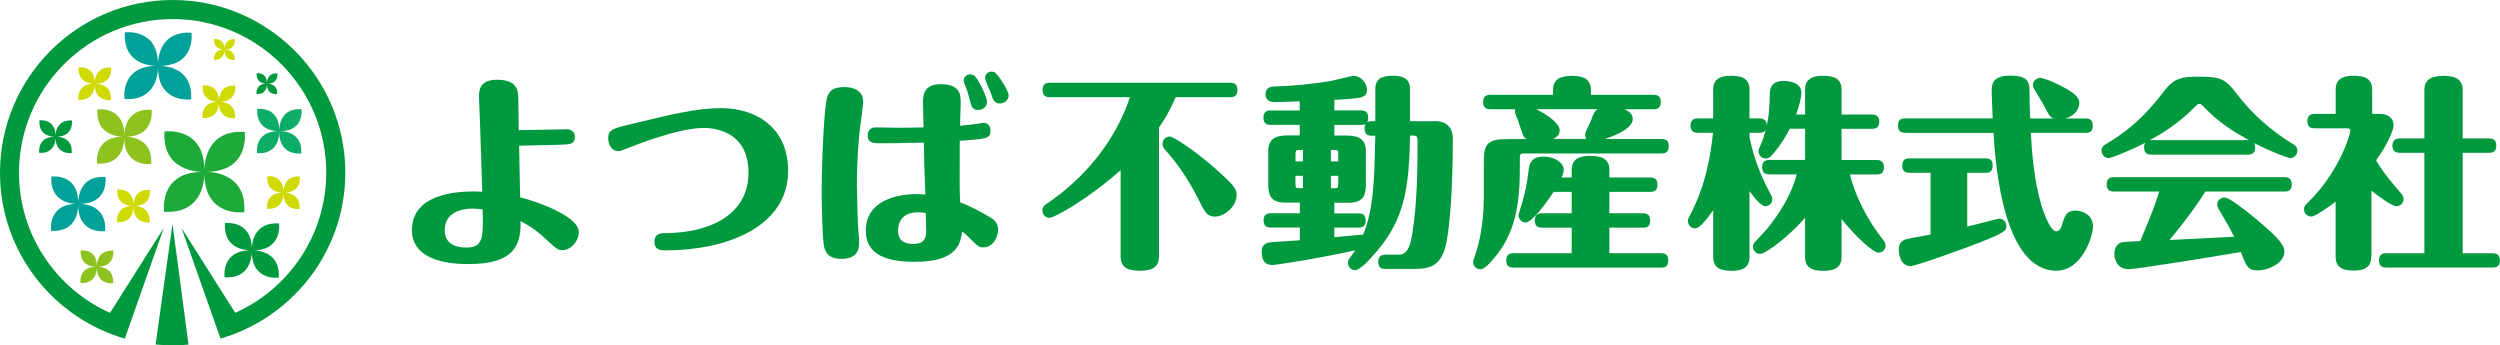
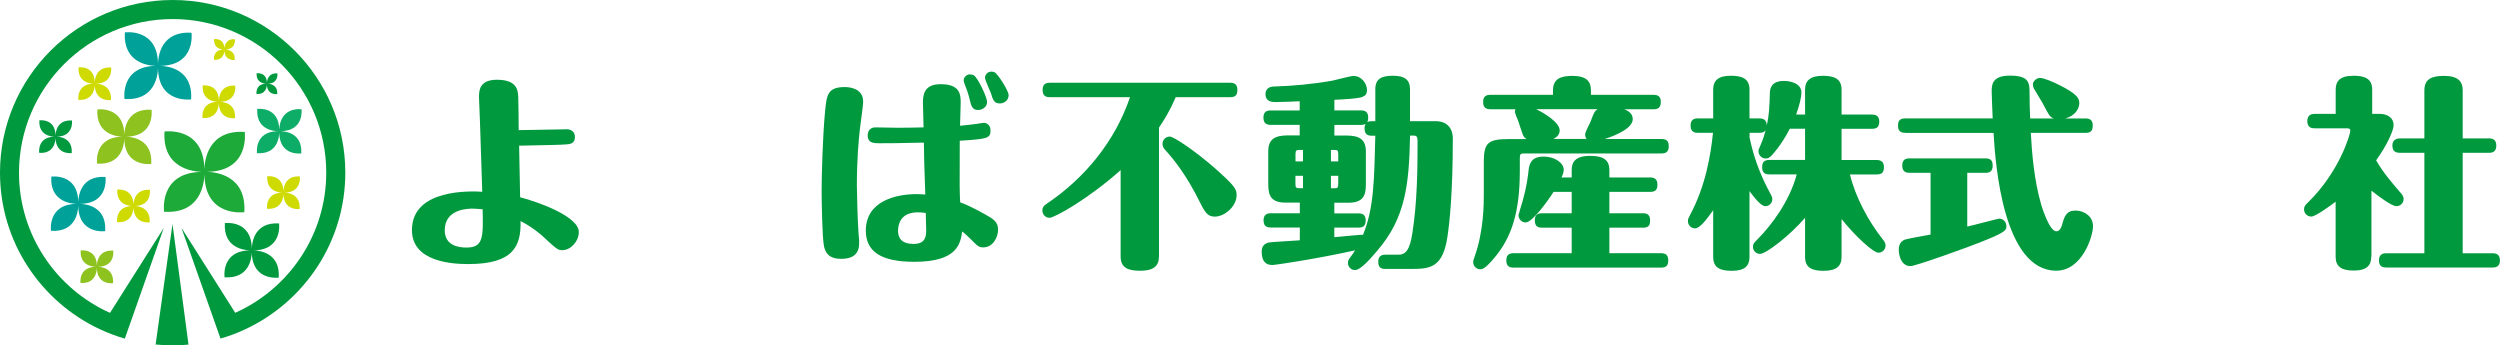
<svg xmlns="http://www.w3.org/2000/svg" id="_レイヤー_2" data-name="レイヤー_2" viewBox="0 0 400 55.25">
  <defs>
    <style>
      .cls-1 {
        fill: #00a199;
      }

      .cls-2 {
        fill: #0dac67;
      }

      .cls-3 {
        fill: #00993e;
      }

      .cls-4 {
        fill: #ceda00;
      }

      .cls-5 {
        fill: #1eaa39;
      }

      .cls-6 {
        fill: #8dc21f;
      }
    </style>
  </defs>
  <g id="_レイヤー_1-2" data-name="レイヤー_1">
    <g>
      <g>
        <g>
          <path class="cls-3" d="M27.63,0C12.39,0,0,12.39,0,27.63c0,11.07,6.54,20.63,15.96,25.04,1.29.6,2.63,1.11,4.01,1.51l1.02-2.89,5.22-14.83-8.61,13.6c-8.57-3.84-14.56-12.45-14.56-22.43C3.05,14.08,14.08,3.05,27.63,3.05s24.57,11.02,24.57,24.57c0,9.98-5.99,18.59-14.56,22.43l-8.61-13.6,5.23,14.83,1.02,2.89c1.39-.4,2.73-.9,4.01-1.51,9.42-4.41,15.96-13.97,15.96-25.04C55.25,12.39,42.86,0,27.63,0Z" />
          <path class="cls-3" d="M27.6,35.84l-2.28,16.25-.42,3.03c.9.09,1.81.14,2.73.14.85,0,1.7-.04,2.53-.12l-.4-3.03-2.16-16.26Z" />
        </g>
        <path class="cls-5" d="M33.13,27.49c6.91-.09,6.03-6.38,6.03-6.38-5.84-.37-6.41,4.48-6.46,5.96-.09-6.91-6.38-6.03-6.38-6.03-.37,5.84,4.48,6.41,5.96,6.46-6.91.09-6.03,6.38-6.03,6.38,5.84.37,6.41-4.48,6.46-5.96.09,6.91,6.38,6.03,6.38,6.03.37-5.84-4.48-6.41-5.96-6.46Z" />
        <path class="cls-1" d="M25.63,10.54c5.74-.08,5.01-5.3,5.01-5.3-4.85-.3-5.33,3.72-5.36,4.95-.08-5.74-5.3-5.01-5.3-5.01-.3,4.85,3.72,5.33,4.95,5.36-5.74.08-5.01,5.3-5.01,5.3,4.85.3,5.33-3.72,5.36-4.95.08,5.74,5.3,5.01,5.3,5.01.3-4.85-3.72-5.33-4.95-5.36Z" />
        <path class="cls-6" d="M24.25,17.56c-3.94-.25-4.33,3.03-4.36,4.02-.06-4.67-4.31-4.07-4.31-4.07-.25,3.94,3.03,4.33,4.02,4.36-4.67.06-4.07,4.31-4.07,4.31,3.94.25,4.33-3.03,4.36-4.02.06,4.67,4.31,4.07,4.31,4.07.25-3.94-3.03-4.33-4.02-4.36,4.67-.06,4.07-4.31,4.07-4.31Z" />
        <path class="cls-2" d="M48.24,17.47c-3.22-.2-3.54,2.47-3.56,3.29-.05-3.81-3.52-3.33-3.52-3.33-.2,3.22,2.47,3.54,3.29,3.56-3.81.05-3.33,3.52-3.33,3.52,3.22.2,3.54-2.47,3.56-3.29.05,3.81,3.52,3.33,3.52,3.33.2-3.22-2.47-3.54-3.29-3.56,3.81-.05,3.33-3.52,3.33-3.52Z" />
        <path class="cls-1" d="M16.88,28.31c-3.94-.25-4.33,3.03-4.36,4.02-.06-4.67-4.31-4.07-4.31-4.07-.25,3.94,3.03,4.33,4.02,4.36-4.67.06-4.07,4.31-4.07,4.31,3.94.25,4.33-3.03,4.36-4.02.06,4.67,4.31,4.07,4.31,4.07.25-3.94-3.03-4.33-4.02-4.36,4.67-.06,4.07-4.31,4.07-4.31Z" />
        <path class="cls-6" d="M18.12,40.1c-2.37-.15-2.61,1.82-2.62,2.42-.04-2.81-2.59-2.45-2.59-2.45-.15,2.37,1.82,2.61,2.42,2.62-2.81.04-2.45,2.59-2.45,2.59,2.37.15,2.61-1.82,2.62-2.42.04,2.81,2.59,2.45,2.59,2.45.15-2.37-1.82-2.61-2.42-2.62,2.81-.04,2.45-2.59,2.45-2.59Z" />
        <path class="cls-4" d="M23.98,30.37c-2.37-.15-2.61,1.82-2.62,2.42-.04-2.81-2.59-2.45-2.59-2.45-.15,2.37,1.82,2.61,2.42,2.62-2.81.04-2.45,2.59-2.45,2.59,2.37.15,2.61-1.82,2.62-2.42.04,2.81,2.59,2.45,2.59,2.45.15-2.37-1.82-2.61-2.42-2.62,2.81-.04,2.45-2.59,2.45-2.59Z" />
        <path class="cls-4" d="M47.97,28.23c-2.37-.15-2.61,1.82-2.62,2.42-.04-2.81-2.59-2.45-2.59-2.45-.15,2.37,1.82,2.61,2.42,2.62-2.81.04-2.45,2.59-2.45,2.59,2.37.15,2.61-1.82,2.62-2.42.04,2.81,2.59,2.45,2.59,2.45.15-2.37-1.82-2.61-2.42-2.62,2.81-.04,2.45-2.59,2.45-2.59Z" />
        <path class="cls-4" d="M17.78,10.8c-2.37-.15-2.61,1.82-2.62,2.42-.04-2.81-2.59-2.45-2.59-2.45-.15,2.37,1.82,2.61,2.42,2.62-2.81.04-2.45,2.59-2.45,2.59,2.37.15,2.61-1.82,2.62-2.42.04,2.81,2.59,2.45,2.59,2.45.15-2.37-1.82-2.61-2.42-2.62,2.81-.04,2.45-2.59,2.45-2.59Z" />
        <path class="cls-4" d="M37.64,13.7c-2.37-.15-2.61,1.82-2.62,2.42-.04-2.81-2.59-2.45-2.59-2.45-.15,2.37,1.82,2.61,2.42,2.62-2.81.04-2.45,2.59-2.45,2.59,2.37.15,2.61-1.82,2.62-2.42.04,2.81,2.59,2.45,2.59,2.45.15-2.37-1.82-2.61-2.42-2.62,2.81-.04,2.45-2.59,2.45-2.59Z" />
        <path class="cls-3" d="M44.38,11.74c-1.51-.09-1.66,1.16-1.67,1.54-.02-1.79-1.65-1.56-1.65-1.56-.09,1.51,1.16,1.66,1.54,1.67-1.79.02-1.56,1.65-1.56,1.65,1.51.09,1.66-1.16,1.67-1.54.02,1.79,1.65,1.56,1.65,1.56.09-1.51-1.16-1.66-1.54-1.67,1.79-.02,1.56-1.65,1.56-1.65Z" />
        <path class="cls-4" d="M37.58,6.27c-1.51-.09-1.66,1.16-1.67,1.54-.02-1.79-1.65-1.56-1.65-1.56-.09,1.51,1.16,1.66,1.54,1.67-1.79.02-1.56,1.65-1.56,1.65,1.51.09,1.66-1.16,1.67-1.54.02,1.79,1.65,1.56,1.65,1.56.09-1.51-1.16-1.66-1.54-1.67,1.79-.02,1.56-1.65,1.56-1.65Z" />
        <path class="cls-3" d="M11.51,19.28c-2.37-.15-2.61,1.82-2.62,2.42-.04-2.81-2.59-2.45-2.59-2.45-.15,2.37,1.82,2.61,2.42,2.62-2.81.04-2.45,2.59-2.45,2.59,2.37.15,2.61-1.82,2.62-2.42.04,2.81,2.59,2.45,2.59,2.45.15-2.37-1.82-2.61-2.42-2.62,2.81-.04,2.45-2.59,2.45-2.59Z" />
-         <path class="cls-3" d="M44.65,35.75c-3.94-.25-4.33,3.03-4.36,4.02-.06-4.67-4.31-4.07-4.31-4.07-.25,3.94,3.03,4.33,4.02,4.36-4.67.06-4.07,4.31-4.07,4.31,3.94.25,4.33-3.03,4.36-4.02.06,4.67,4.31,4.07,4.31,4.07.25-3.94-3.03-4.33-4.02-4.36,4.67-.06,4.07-4.31,4.07-4.31Z" />
+         <path class="cls-3" d="M44.65,35.75c-3.94-.25-4.33,3.03-4.36,4.02-.06-4.67-4.31-4.07-4.31-4.07-.25,3.94,3.03,4.33,4.02,4.36-4.67.06-4.07,4.31-4.07,4.31,3.94.25,4.33-3.03,4.36-4.02.06,4.67,4.31,4.07,4.31,4.07.25-3.94-3.03-4.33-4.02-4.36,4.67-.06,4.07-4.31,4.07-4.31" />
      </g>
      <g>
        <path class="cls-3" d="M90.56,20.67c.95,0,1.43.49,1.43,1.27,0,1.08-.88,1.14-1.5,1.17-1.01.07-1.3.07-7.43.2,0,.82.13,7.47.16,8.25,3.23.85,9.39,3.13,9.39,5.57,0,1.43-1.24,2.9-2.67,2.9-.69,0-.95-.23-3.16-2.28-.33-.29-1.53-1.37-3.49-2.38.1,4.11-1.24,6.88-8.38,6.88-2.51,0-9-.33-9-5.44,0-6.68,9.52-6.23,11.25-6.13-.03-1.04-.2-5.97-.36-11.05-.03-.65-.16-3.81-.16-4.07,0-.98,0-2.8,2.87-2.8,3.33,0,3.39,1.76,3.42,3.1.03.78.06,4.56.06,4.96,1.21,0,6.49-.13,7.56-.13ZM75.66,33.38c-.68,0-4.5,0-4.5,3.46,0,2.35,2.02,2.77,3.45,2.77,2.74,0,2.71-1.63,2.61-6.13-.55-.03-1.04-.1-1.56-.1Z" />
-         <path class="cls-3" d="M106.46,37.29c6.85,0,13.3-2.8,13.3-9.65s-5.8-7.17-7.17-7.17c-4.17,0-11.38,2.93-11.96,3.16-.72.29-1.37.55-1.66.55-1.21,0-1.66-1.21-1.66-2.02,0-1.4.72-1.6,3.46-2.25,6.55-1.6,10.73-2.61,14.57-2.61,5.67,0,10.76,3.13,10.76,10.01,0,9.03-9.91,12.75-19.66,12.75-.62,0-1.73,0-1.73-1.37s1.11-1.4,1.76-1.4Z" />
        <path class="cls-3" d="M138.11,16.23c0,.68-.46,3.72-.52,4.34-.2,1.76-.49,4.92-.49,9.1,0,1.34.13,5.97.26,7.53.13,1.24.1,1.4.1,1.76,0,2.45-2.22,2.45-2.87,2.45-1.04,0-2.44-.2-2.77-2.12-.26-1.4-.36-7.04-.36-8.8,0-2.18.16-8.61.55-12.65.26-2.64.39-3.91,3.16-3.91.46,0,2.93.07,2.93,2.31ZM156.49,19.78c.16-.03.81-.13.91-.13.36,0,1.08.23,1.08,1.24,0,1.27-.59,1.34-4.92,1.63-.03,7.37-.03,8.18.07,9.85.68.26,1.86.72,4.04,1.96,1.21.68,2.02,1.14,2.02,2.41s-.85,2.84-2.35,2.84c-.72,0-.88-.16-2.05-1.34-.62-.62-1.01-.95-1.34-1.21-.29,1.92-.72,4.86-7.66,4.86-5.31,0-7.76-1.63-7.76-4.99,0-4.79,4.92-5.84,8.09-5.84.59,0,1.11.03,1.43.07-.16-4.43-.2-5.61-.23-8.31-4.27.1-5.93.1-7.07.1-.91,0-1.92,0-1.92-1.27,0-.82.52-1.27,1.24-1.27.55,0,3,.06,3.49.06,1.43,0,2.97-.03,4.21-.06,0-.62-.1-3.36-.1-3.91,0-1.3.16-3,2.84-3,3.06,0,3.2,1.6,3.2,2.93,0,.33-.1,3.29-.1,3.72.98-.1,2.25-.23,2.9-.33ZM146.88,33.97c-2.9,0-3.19,2.05-3.19,2.97,0,1.14.55,2.09,2.51,2.09s1.99-1.37,1.99-2.25c0-.26-.07-2.28-.07-2.71-.29-.03-.68-.1-1.24-.1ZM157.93,16.33c0,.78-.75,1.27-1.43,1.27-.95,0-1.11-.65-1.37-1.76-.2-.85-.49-1.66-.81-2.44-.07-.2-.13-.36-.13-.55,0-.46.42-.95,1.01-.95.23,0,.42.07.59.13.65.36,2.15,3.55,2.15,4.3ZM161.38,15.25c0,.82-.75,1.3-1.4,1.3-.88,0-1.11-.52-1.43-1.63-.13-.39-.95-2.09-.95-2.48,0-.42.36-.98,1.01-.98.16,0,.36.03.52.1.52.26,2.25,2.93,2.25,3.68Z" />
        <path class="cls-3" d="M185.43,41.04c0,1.5-.82,2.28-3,2.28-1.86,0-3.13-.42-3.13-2.28v-13.82c-5.15,4.6-10.59,7.63-11.38,7.63-.62,0-1.14-.52-1.14-1.17,0-.46.16-.72.69-1.08,6.16-4.14,10.95-10.04,13.33-17.05h-12.81c-.52,0-1.17-.1-1.17-1.14,0-.78.29-1.17,1.17-1.17h28.82c.72,0,1.17.26,1.17,1.14s-.36,1.17-1.17,1.17h-8.7c-.85,2.02-1.76,3.52-2.67,4.86v20.64ZM187.13,21.84c.72,0,4.43,2.58,7.27,5.09,3.06,2.71,3.46,3.29,3.46,4.27,0,1.86-1.96,3.46-3.49,3.46-1.08,0-1.53-.59-2.31-2.15-2.25-4.6-4.37-7.14-5.67-8.57-.23-.26-.39-.55-.39-.91,0-.72.55-1.17,1.14-1.17Z" />
        <path class="cls-3" d="M207.95,21.68v-1.7h-4.63c-.78,0-1.17-.33-1.17-1.17,0-.95.55-1.14,1.17-1.14h4.63v-1.47c-.36.03-3,.13-3.81.13-.52,0-1.66,0-1.66-1.27,0-.72.46-1.17,1.21-1.21,3.2-.1,6.36-.39,9.52-.95.49-.1,2.87-.75,3.36-.75,1.3,0,2.15,1.27,2.15,2.25,0,.59-.2.88-.75,1.11-.55.23-2.31.36-4.47.46v1.69h4.24c.78,0,1.17.33,1.17,1.14,0,.42-.07.59-.16.75.29-.16.55-.16.75-.16h.55v-5.12c0-1.76,1.14-2.15,2.84-2.15,1.86,0,2.71.65,2.71,2.15v5.12h4.14c1.66,0,2.71,1.01,2.71,2.77,0,8.67-.52,13.46-.85,15.65-.72,5.02-2.8,5.22-5.77,5.22h-4.17c-.78,0-1.14-.29-1.14-1.17s.52-1.11,1.14-1.11h2.09c1.11,0,1.83-.68,2.25-3.59.75-4.86.81-10.04.81-14.51,0-.42,0-.95-.52-.95h-.68c-.16,7.76-.69,13.14-5.28,18.45-1.08,1.27-2.64,3.06-3.52,3.06-.65,0-1.14-.52-1.14-1.14,0-.33.1-.55.36-.88.29-.36.59-.82.78-1.14-5.97,1.34-12.71,2.35-13.24,2.35-.98,0-1.7-.52-1.7-2.12,0-.82.36-1.27,1.08-1.47.36-.1,3.33-.23,5.02-.36v-2.05h-4.63c-.78,0-1.17-.29-1.17-1.17s.55-1.11,1.17-1.11h4.63v-1.7h-2.28c-2.77,0-2.77-1.66-2.77-3.33v-4.92c0-2.51,1.96-2.51,3.65-2.51h1.4ZM207.27,25.82h1.21v-1.83h-.52c-.49,0-.68.03-.68.65v1.17ZM208.48,30.12v-1.99h-1.21v1.3c0,.59.1.68.68.68h.52ZM214.12,24.64c0-.62-.16-.65-.65-.65h-.52v1.83h1.17v-1.17ZM214.12,28.13h-1.17v1.99h.52c.49,0,.65-.03.65-.68v-1.3ZM214.86,21.68c1.73,0,3.68,0,3.68,2.51v4.92c0,1.66,0,3.33-2.8,3.33h-2.25v1.7h3.85c.72,0,1.17.26,1.17,1.11s-.36,1.17-1.17,1.17h-3.85v1.53c1.73-.16,4.37-.42,4.6-.39,1.73-4.24,1.79-8.7,1.96-15.84h-.55c-.49,0-1.17-.1-1.17-1.14,0-.42.07-.55.16-.75-.26.13-.49.16-.75.16h-4.24v1.7h1.37Z" />
        <path class="cls-3" d="M244.2,22.23c-.16-.13-.39-.29-.55-.68-.13-.33-.65-1.96-.78-2.31-.49-1.17-.55-1.3-.42-1.76h-3.98c-.78,0-1.17-.33-1.17-1.17,0-.95.55-1.14,1.17-1.14h10.01v-.72c0-1.79,1.17-2.31,3.1-2.31,2.28,0,2.97.91,2.97,2.31v.72h10.01c.88,0,1.17.42,1.17,1.17,0,1.01-.62,1.14-1.17,1.14h-4.69c.72.26,1.37.75,1.37,1.57,0,1.4-2.41,2.51-4.47,3.19h9.06c.88,0,1.17.39,1.17,1.17,0,1.01-.62,1.14-1.17,1.14h-21.91c-.59,0-.75.06-.75.72v2.12c0,6.68-1.37,10.66-4.07,13.86-1.37,1.63-1.86,1.83-2.25,1.83-.65,0-1.14-.52-1.14-1.14,0-.2,0-.26.23-.88,1.47-4.11,1.47-8.51,1.47-10.01v-5.18c0-3.03.68-3.62,4.04-3.62h2.77ZM251.47,28.39v-1.17c0-1.3.59-2.28,2.93-2.28,1.89,0,3.1.46,3.1,2.28v1.17h6.52c.68,0,1.17.26,1.17,1.14s-.36,1.17-1.17,1.17h-6.52v3.42h5.38c.68,0,1.14.26,1.14,1.14s-.33,1.17-1.14,1.17h-5.38v4.08h8.25c.72,0,1.17.26,1.17,1.14s-.36,1.17-1.17,1.17h-23.57c-.52,0-1.17-.1-1.17-1.14,0-.78.33-1.17,1.17-1.17h9.29v-4.08h-4.73c-.52,0-1.17-.1-1.17-1.14,0-.78.29-1.17,1.17-1.17h4.73v-3.42h-2.9c-.91,1.43-3.39,4.89-4.47,4.89-.62,0-1.14-.52-1.14-1.17,0-.1.55-1.86.65-2.22.65-2.28.85-3.88.98-5.09.13-1.01.52-2.05,2.35-2.05,1.99,0,3.26,1.11,3.26,2.09,0,.49-.23.95-.36,1.24h1.63ZM253.85,22.23c-.1-.13-.23-.33-.23-.75,0-.36.78-1.76.88-2.05.55-1.43.59-1.6,1.11-1.96h-9.81c.75.36,3.75,1.99,3.75,3.39,0,.81-.65,1.17-1.01,1.37h5.31Z" />
        <path class="cls-3" d="M279.92,21.97c.82,4.01,2.28,7.04,3.16,8.67.39.72.49.91.49,1.24,0,.68-.59,1.11-1.11,1.11-.72,0-1.76-1.37-2.54-2.41v10.53c0,1.4-.72,2.22-2.84,2.22-1.82,0-2.97-.46-2.97-2.22v-7.47c-1.01,1.4-2.12,2.9-2.9,2.9-.62,0-1.14-.49-1.14-1.17,0-.29.03-.39.29-.88,2.57-4.76,3.36-9.78,3.72-13.24h-2.38c-.36,0-1.21,0-1.21-1.14,0-.98.55-1.17,1.21-1.17h2.41v-4.6c0-1.47.81-2.22,2.84-2.22,1.73,0,2.97.42,2.97,2.22v4.6h1.56c1.04,0,1.17.62,1.21,1.11.36-1.63.42-2.8.49-5.18.03-.55.1-1.92,2.25-1.92.88,0,2.8.29,2.8,1.89,0,.59-.29,1.96-.85,3.49h1.43v-3.98c0-1.47.85-2.22,2.84-2.22,1.76,0,3,.42,3,2.22v3.98h4.86c.68,0,1.17.26,1.17,1.11s-.36,1.17-1.17,1.17h-4.86v4.99h5.61c.68,0,1.17.26,1.17,1.14s-.36,1.17-1.17,1.17h-4.27c.88,3.62,2.93,7.43,5.18,10.3.33.39.52.68.52,1.08,0,.55-.42,1.14-1.17,1.14s-3.55-2.48-5.87-5.38v6.06c0,1.4-.75,2.22-2.87,2.22-1.82,0-2.97-.46-2.97-2.22v-6.26c-2.41,2.8-6.23,5.77-7.2,5.77-.69,0-1.14-.55-1.14-1.14,0-.46.16-.62.75-1.21,2.28-2.31,5.09-6.06,6.26-10.37h-4.37c-.52,0-1.17-.1-1.17-1.14,0-.78.29-1.17,1.17-1.17h5.7v-4.99h-2.44c-1.4,2.71-2.84,4.21-2.93,4.3-.29.29-.55.46-.91.46-.68,0-1.17-.55-1.17-1.17,0-.23.03-.29.29-.88.49-1.11.72-1.96.85-2.48-.16.23-.36.42-1.01.42h-1.56v.72Z" />
        <path class="cls-3" d="M304.85,21.25c-.52,0-1.17-.1-1.17-1.14,0-.78.29-1.17,1.17-1.17h13.98c-.07-1.69-.16-3.65-.16-4.3,0-.98,0-2.54,2.9-2.54,3.16,0,3.16,1.17,3.16,2.97,0,1.34.03,2.54.1,3.88h3.78c-.65-.23-.75-.46-1.79-2.44-.2-.36-1.21-2.02-1.4-2.35-.1-.23-.16-.42-.16-.65,0-.55.62-1.04,1.14-1.04.65,0,2.18.68,2.9,1.04,3.13,1.53,3.39,2.28,3.39,3,0,1.01-.85,2.09-2.25,2.44h3.23c.72,0,1.17.26,1.17,1.14s-.36,1.17-1.17,1.17h-8.74c.16,3.03.52,7.66,1.7,11.61.1.29,1.27,4.14,2.38,4.14.59,0,.82-.75.88-.91.42-1.5.68-2.41,2.22-2.41,1.14,0,2.77.75,2.77,2.51,0,1.6-1.73,7.11-5.87,7.11-8.44,0-9.75-16.85-10.04-22.04h-14.12ZM314.76,27.64v8.61c.78-.16,4.92-1.27,5.12-1.27.55,0,1.14.46,1.14,1.21,0,.55,0,.88-3.2,2.18-3.33,1.37-11.41,4.21-12.13,4.21-1.73,0-1.89-2.22-1.89-2.61,0-.26,0-1.34,1.08-1.66.46-.13,3.16-.65,4.01-.78v-9.88h-3.36c-.78,0-1.17-.33-1.17-1.17,0-.95.55-1.14,1.17-1.14h12.13c.88,0,1.17.39,1.17,1.17,0,1.01-.62,1.14-1.17,1.14h-2.9Z" />
-         <path class="cls-3" d="M344.26,24.74c-.36,0-1.21,0-1.21-1.14,0-.42.1-.59.23-.78-2.77,1.43-5.54,2.48-5.93,2.48-.49,0-1.11-.49-1.11-1.17s.39-.88.98-1.24c4.83-2.93,7.04-5.77,9.16-8.48,1.4-1.79,2.61-2.15,5.22-2.15,3.75,0,4.43.33,6.36,2.84,2.41,3.19,5.48,5.84,8.87,7.92.33.2.75.46.75,1.11,0,.68-.62,1.17-1.11,1.17-.39,0-3.1-1.01-5.8-2.41.07.16.16.33.16.72,0,1.11-.82,1.14-1.21,1.14h-15.35ZM352.87,30.64c-1.7,2.71-3.68,5.25-5.74,7.76,1.66-.07,8.02-.39,10.33-.52-.65-1.34-1.47-2.74-2.45-4.4-.13-.2-.26-.46-.26-.75,0-.72.65-1.14,1.17-1.14,1.01,0,5.58,3.85,6.46,4.66,1.37,1.21,3.13,2.77,3.13,3.98,0,1.89-2.58,3.03-4.3,3.03-1.53,0-1.76-.59-2.67-2.93-4.07.68-16.69,2.74-17.93,2.74-2.31,0-2.31-2.31-2.31-2.51,0-.62.23-1.34.91-1.7.36-.2,2.15-.23,3.23-.29,2.02-4.86,2.38-5.77,3.03-7.92h-7.2c-.49,0-1.21-.1-1.21-1.17,0-1.14.91-1.14,1.21-1.14h27.25c.69,0,1.17.26,1.17,1.17,0,1.14-.88,1.14-1.17,1.14h-12.65ZM352.61,17.11c-.33-.36-.52-.49-.72-.49-.23,0-.36.13-.72.49-2.74,2.84-5.9,4.63-7.2,5.31h15.84c-2.9-1.66-4.66-2.71-7.2-5.31Z" />
        <path class="cls-3" d="M379.4,41.07c0,1.27-.59,2.22-2.8,2.22-1.99,0-2.9-.65-2.9-2.22v-8.8c-.85.65-3.23,2.38-3.88,2.38-.62,0-1.17-.46-1.17-1.14,0-.52.23-.75.72-1.21,4.96-4.89,6.68-10.82,6.68-11.38,0-.39-.36-.39-.55-.39h-5.12c-.36,0-1.21,0-1.21-1.14,0-.98.59-1.17,1.21-1.17h3.33v-3.88c0-1.3.62-2.22,2.84-2.22,1.76,0,3,.42,3,2.22v3.88h1.21c1.34,0,2.22.72,2.22,1.79,0,.88-1.08,3.26-2.8,5.64,1.11,1.96,2.58,3.65,4.04,5.35.13.16.36.42.36.85,0,.59-.49,1.14-1.14,1.14-.78,0-2.93-1.63-4.01-2.48v10.56ZM394.03,24.45v16.07h4.79c.68,0,1.17.26,1.17,1.17,0,1.11-.88,1.11-1.17,1.11h-17.02c-.49,0-1.17-.1-1.17-1.14,0-1.14.88-1.14,1.17-1.14h6.1v-16.07h-3.91c-.49,0-1.21-.1-1.21-1.17s.91-1.14,1.21-1.14h3.91v-7.69c0-1.83,1.21-2.31,3.13-2.31,2.22,0,3,.85,3,2.31v7.69h4.21c.68,0,1.17.26,1.17,1.17,0,1.14-.88,1.14-1.17,1.14h-4.21Z" />
      </g>
    </g>
  </g>
</svg>